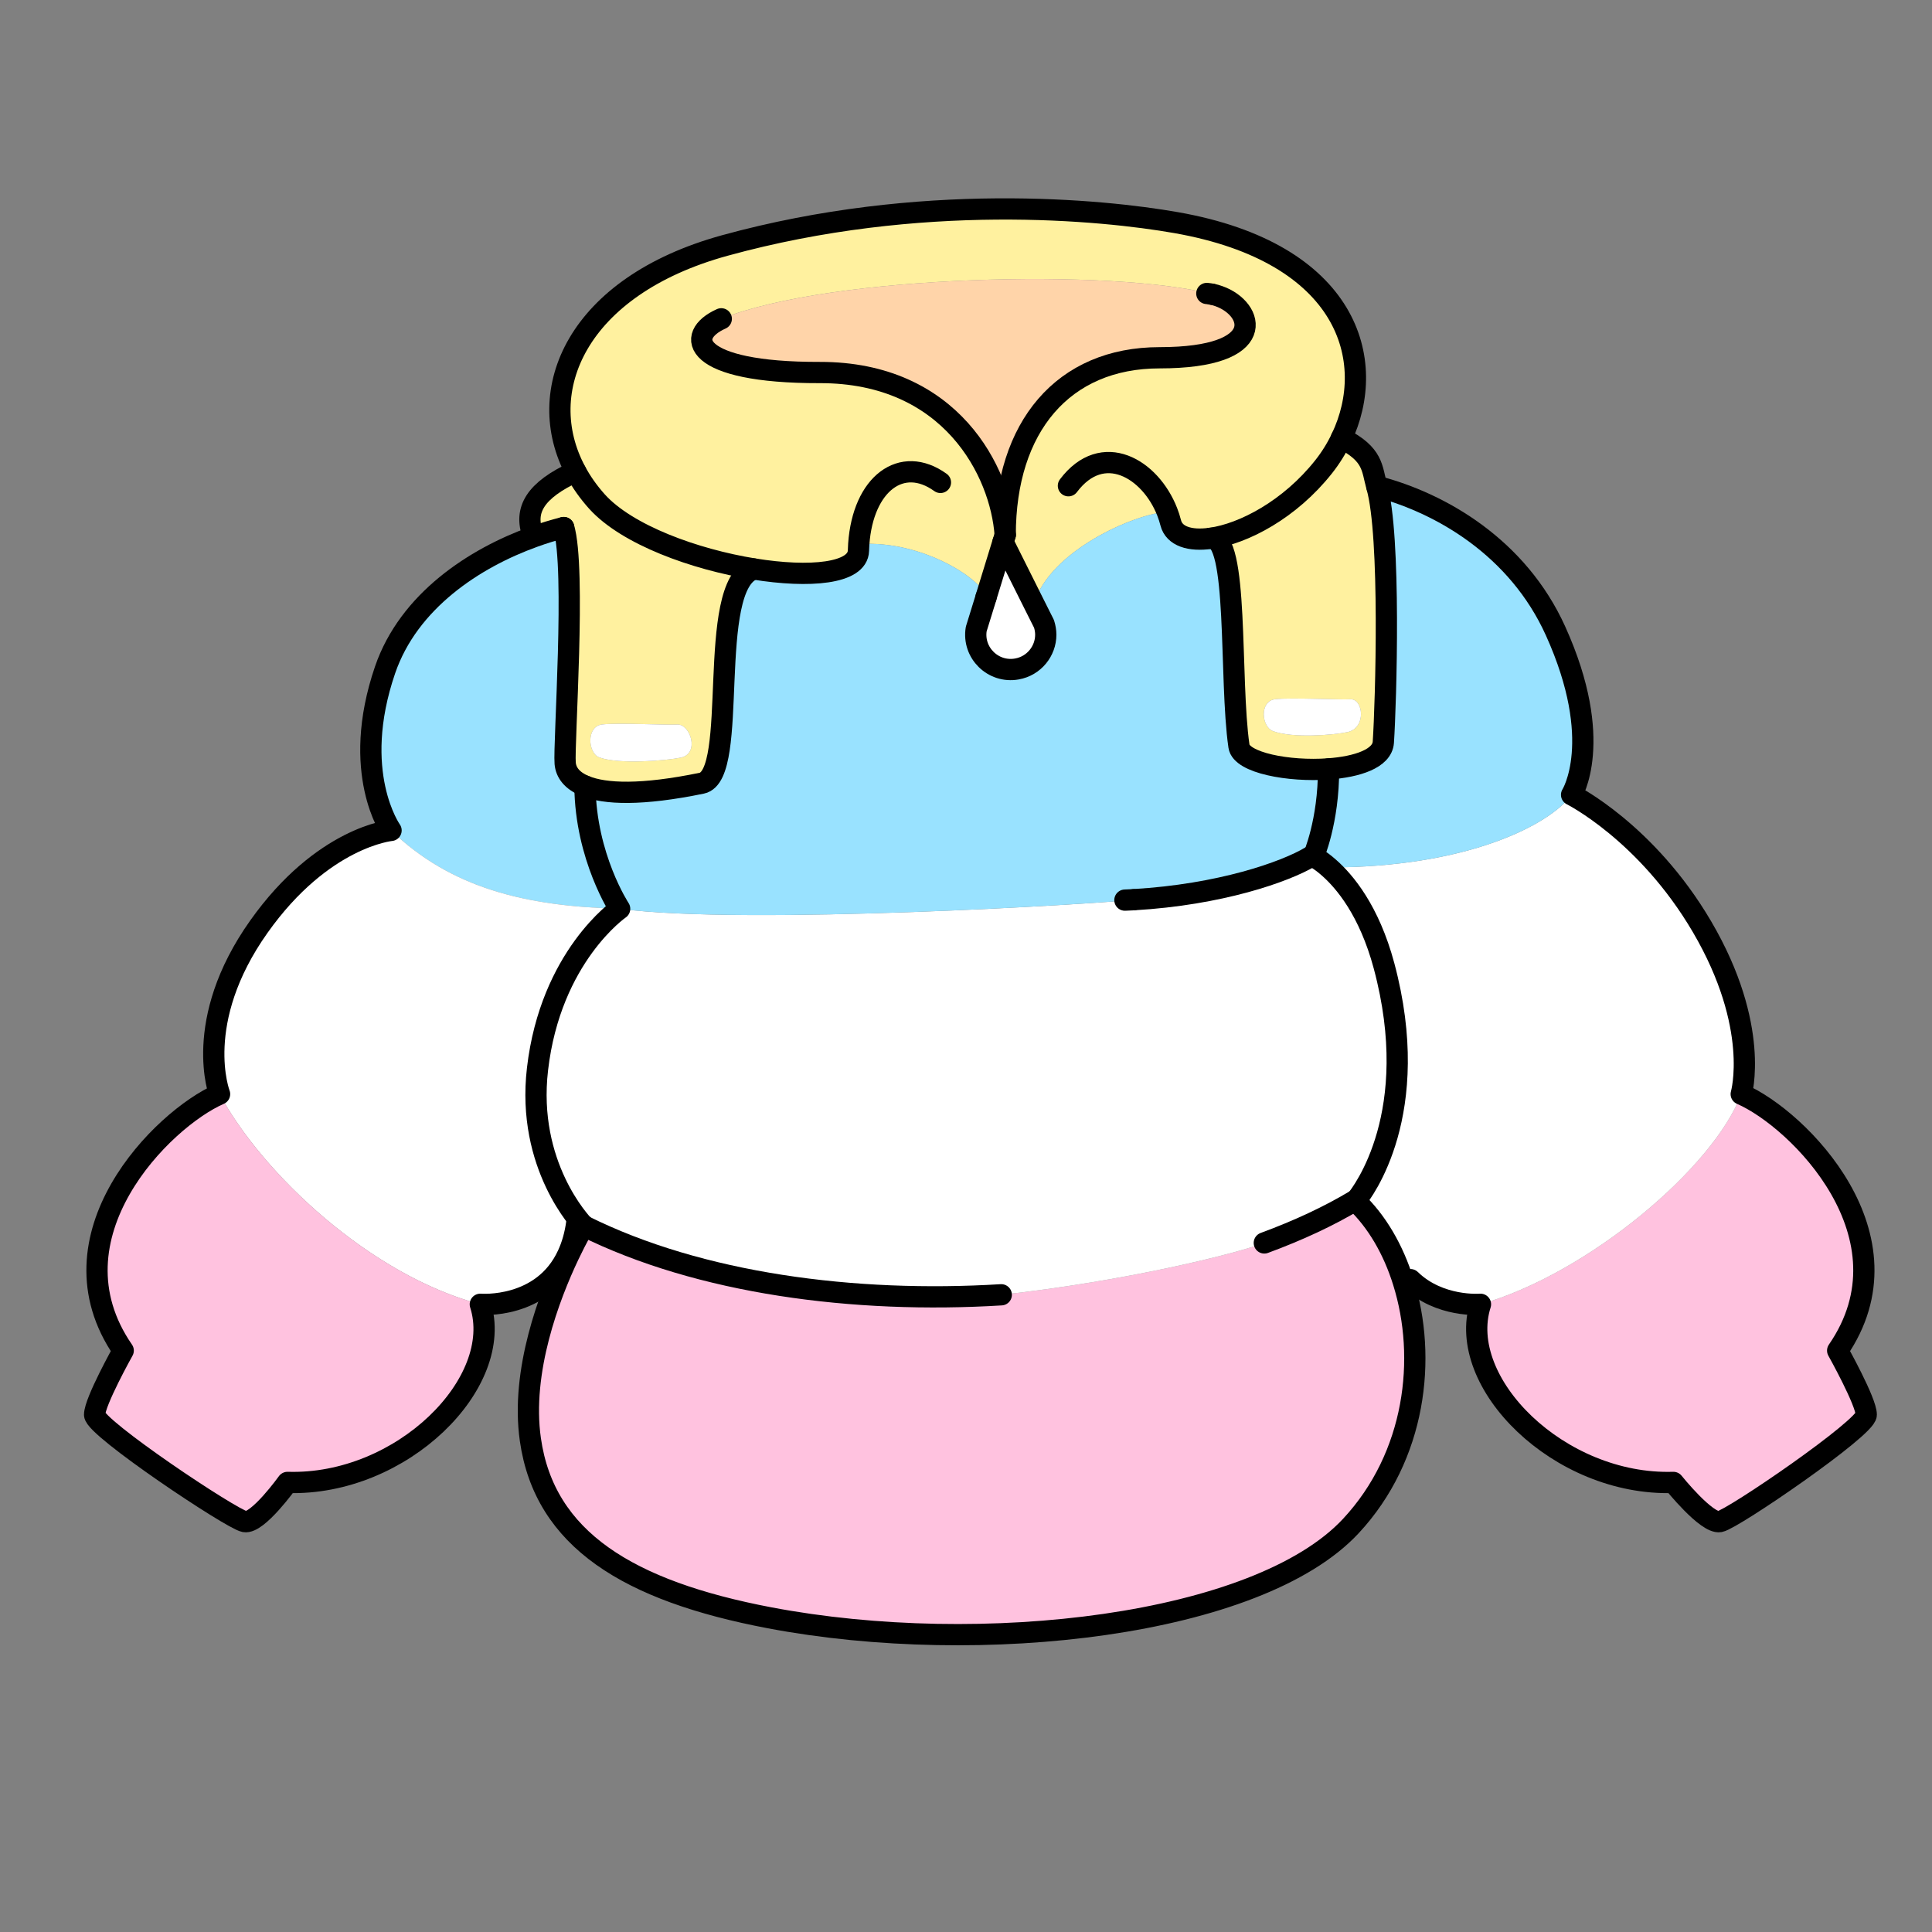
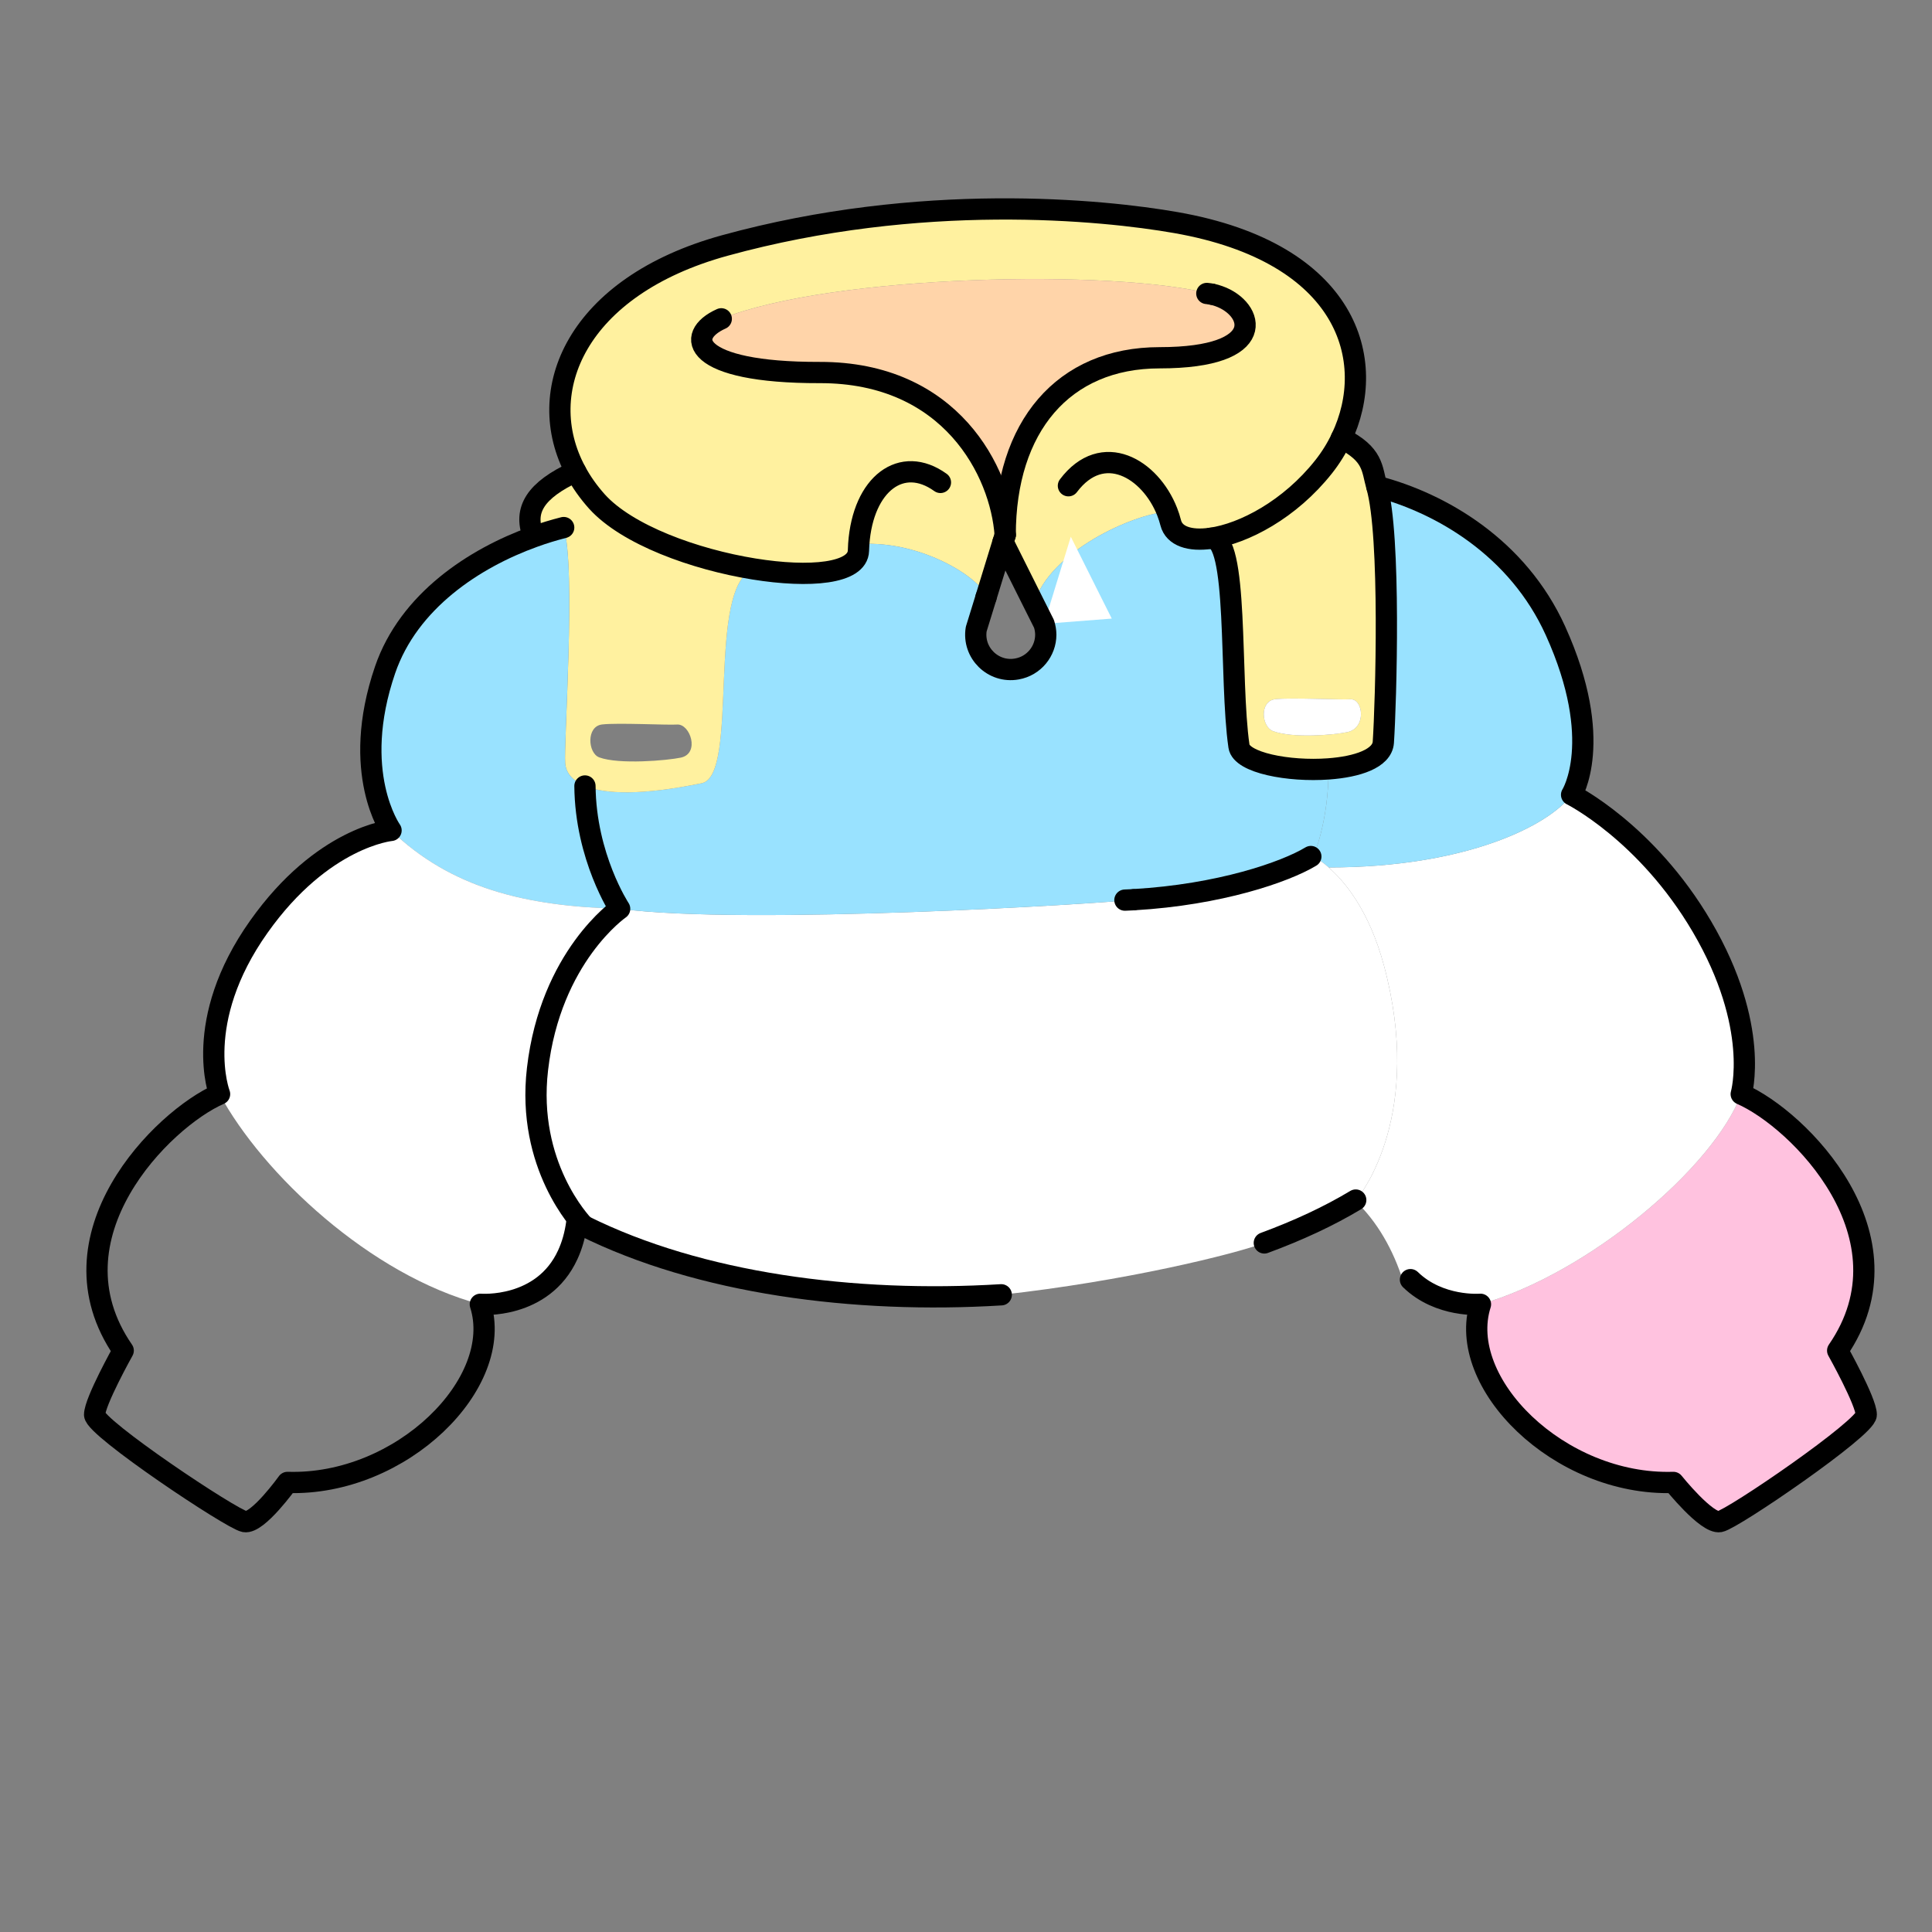
<svg xmlns="http://www.w3.org/2000/svg" id="Layer_2" viewBox="0 0 1000 1000">
  <rect x="0" y="0" width="1000" height="1000" fill="#808080" stroke="none" />
  <defs>
    <style>.cls-1,.cls-2{fill:none;}.cls-3{fill:#fff;}.cls-4{fill:#fff19f;}.cls-5{fill:#ffd4a9;}.cls-6{fill:#ffc2df;}.cls-7{fill:#99e2ff;}.cls-2{stroke:#000;stroke-linecap:round;stroke-linejoin:round;stroke-width:11px;}</style>
  </defs>
  <g id="_02">
    <g>
      <rect class="cls-1" width="1000" height="1000" />
      <g>
        <g>
          <path class="cls-6" d="m951.17,699.06s14.8,26.44,14.8,33.2-69.04,54.08-75.8,55.32c-6.8,1.24-24.04-20.28-24.04-20.28-59.16,1.84-112.76-51.64-99.84-92.2,56.04-16.04,120.8-70.92,134.96-108.8,29.6,12.88,90.6,73.76,49.92,132.76Z" />
          <path class="cls-3" d="m880.93,479.62c30.48,51.96,20.32,86.68,20.32,86.68-14.16,37.88-78.92,92.76-134.96,108.8,0,0-21.28,1.8-36.24-12.76l-3.68,1.16c-5.2-16.76-13.72-31.4-24.8-41.88,0,0,.12-.12.32-.36,3.4-4.16,34.88-45.12,14.48-121.36-7.68-28.64-20.4-43.72-28.64-50.92,71.16,0,114.2-21.76,125.72-37.6,0,0,38.8,19.36,67.48,68.24Z" />
          <path class="cls-7" d="m805.13,326.54c25.88,57.2,8.32,84.84,8.32,84.84-11.52,15.84-54.56,37.6-125.72,37.6-4.68-4.12-7.92-5.64-7.92-5.64,0,0,7.96-18.16,7.84-45.36,14.92-1.08,27.76-5.36,28.36-13.76,1.36-20.04,3.96-107.24-3.4-132.48h.04c33.24,8.68,72.96,31.68,92.48,74.8Z" />
-           <path class="cls-6" d="m726.37,663.5c12.32,39.28,6.52,90.2-27.2,126.4-48.08,51.64-191.16,68.28-300.8,47.48-73.12-13.88-116.48-40.56-123.84-92.2-5.12-35.6,9.96-74.68,19.84-95.52,4.48-9.44,7.88-15.12,7.88-15.12,59.88,29.8,139.76,40.32,216,35.64,64-7.04,120.36-20.96,136.16-26.84,17.48-6.44,33.44-13.84,47.32-22.2l.16.12c-.2.24-.32.36-.32.36,11.08,10.48,19.6,25.12,24.8,41.88Z" />
          <path class="cls-3" d="m716.37,499.9c20.4,76.24-11.08,117.2-14.48,121.36l-.16-.12c-13.88,8.36-29.84,15.76-47.32,22.2-15.8,5.88-72.16,19.8-136.16,26.84-76.24,4.68-156.12-5.84-216-35.64h-.04c-1.32-1.4-29.8-31.28-24-81.16,6.76-58.4,42.52-83,42.52-83,66,8.76,249.64-2.68,265.84-4.68.16,0,.32-.04.44-.04,44.2-2.56,78.08-14.24,91.48-22.32h1.32s3.24,1.52,7.92,5.64c8.24,7.2,20.96,22.28,28.64,50.92Z" />
          <path class="cls-4" d="m712.61,251.74c7.36,25.24,4.76,112.44,3.4,132.48-.6,8.4-13.44,12.68-28.36,13.76-20.6,1.52-45.12-3.16-46.36-11.72-5.08-34.84,0-109.36-14.6-107.64,17.04-2.36,41-14.96,58.44-37.04,3.6-4.56,6.72-9.56,9.2-14.8,16.84,8.44,15.64,15.76,18.28,24.92v.04Zm-15.2,127.2c10.04-2.12,8.24-17.48,1.44-17-4.72.36-30.76-.96-38.8-.04-8.32,1-7.08,14.32-1.16,16.52,10.28,3.84,31.6,2,38.52.52Z" />
          <path class="cls-3" d="m698.85,361.94c6.8-.48,8.6,14.88-1.44,17-6.92,1.48-28.24,3.32-38.52-.52-5.92-2.2-7.16-15.52,1.16-16.52,8.04-.92,34.08.4,38.8.04Z" />
          <path class="cls-4" d="m520.29,276.9c0-55.96,30-91.72,79.92-91.72,57,0,49-25.44,30.68-31.88-1.16-.44-2.36-.76-3.6-1-.04-.04-.08-.04-.08-.04-49.96-13.16-196.6-10.28-253.88,12.76-19.36,8.6-15.28,27.96,50.96,27.8,67.96-.16,93.72,51.44,96,84.08Zm174.04-50.12c-2.48,5.24-5.6,10.24-9.2,14.8-17.44,22.08-41.4,34.68-58.44,37.04-10.88,1.56-18.96-1.08-20.72-8-.48-1.96-1.12-3.84-1.84-5.72-17.28,1.12-60.96,20.36-68.96,47.64l-16-32-8.8,28.6c-.76-8.04-31.8-29.72-65.68-27.52h-.2c-.08,1.12-.12,2.24-.16,3.4-.32,11.92-25.2,14.16-54.12,9.48-30.56-4.92-65.68-17.64-81.24-34.92-4.4-4.92-8.08-10.12-10.96-15.52-22.48-41.8.56-95.88,77.04-116.96,101.52-27.96,195.6-18.56,233.64-11.88,89.32,15.68,104.72,71.6,85.64,111.56Z" />
          <path class="cls-7" d="m587.01,465.66c-.12,0-.28.04-.44.04-16.2,2-199.84,13.44-265.84,4.68,0,0-17.64-26.76-17.96-63.56,10.4,4.28,29.44,4.96,60.48-1.44,19.72-4.08,1.84-102.16,26.96-110.88,28.92,4.68,53.8,2.44,54.12-9.48.04-1.16.08-2.28.16-3.4h.2c33.88-2.2,64.92,19.48,65.68,27.52v.04l-5.08,16.44c-2,12.24,8.76,22.84,21.04,20.64,8.88-1.56,14.96-9.28,14.96-17.72,0-1.88-.32-3.76-.92-5.64l-5.2-10.36c8-27.28,51.68-46.52,68.96-47.64.72,1.88,1.36,3.76,1.84,5.72,1.76,6.92,9.84,9.56,20.72,8,14.6-1.72,9.52,72.8,14.6,107.64,1.24,8.56,25.76,13.24,46.36,11.72.12,27.2-7.84,45.36-7.84,45.36h-1.32c-13.4,8.08-47.28,19.76-91.48,22.32Z" />
          <path class="cls-5" d="m627.21,152.26s.04,0,.08.04c1.24.32,2.44.64,3.6,1,18.32,6.44,26.32,31.88-30.68,31.88-49.92,0-79.92,35.76-79.92,91.72-2.28-32.64-28.04-84.24-96-84.08-66.24.16-70.32-19.2-50.96-27.8,57.28-23.04,203.92-25.92,253.88-12.76Z" />
-           <path class="cls-3" d="m540.37,322.9c.6,1.88.92,3.76.92,5.64,0,8.44-6.08,16.16-14.96,17.72-12.28,2.2-23.04-8.4-21.04-20.64l5.08-16.44v-.04l8.8-28.6,16,32,5.2,10.36Z" />
+           <path class="cls-3" d="m540.37,322.9l5.08-16.44v-.04l8.8-28.6,16,32,5.2,10.36Z" />
          <path class="cls-4" d="m390.21,294.5c-25.12,8.72-7.24,106.8-26.96,110.88-31.04,6.4-50.08,5.72-60.48,1.44-6.72-2.76-9.84-6.96-10.24-11.76-.84-9.64,5.68-101.2-.76-122-5,1.28-10.28,2.84-15.6,4.8l-.32-.96c-4.76-12.92,1-23.08,22.12-32.84h.04c2.88,5.4,6.56,10.6,10.96,15.52,15.56,17.28,50.68,30,81.24,34.92Zm-37.8,97.64c10-2.16,4.84-17.6-1.96-17.12-4.76.36-30.8-1-38.8-.04-8.32.96-7.4,14.84-1.48,17.04,10.28,3.8,35.28,1.6,42.24.12Z" />
-           <path class="cls-3" d="m350.45,375.02c6.8-.48,11.96,14.96,1.96,17.12-6.96,1.48-31.96,3.68-42.24-.12-5.92-2.2-6.84-16.08,1.48-17.04,8-.96,34.04.4,38.8.04Z" />
          <path class="cls-7" d="m302.77,406.82c.32,36.8,17.96,63.56,17.96,63.56-48.92-1.28-87.32-10.76-118.32-40.56,0,0-21.32-29.88-3.08-83.12,12.24-35.64,46.2-57.8,76.84-68.84,5.32-1.96,10.6-3.52,15.6-4.8,6.44,20.8-.08,112.36.76,122,.4,4.8,3.52,9,10.24,11.76Z" />
          <path class="cls-3" d="m293.89,649.42c-13,28.4-45.28,25.68-45.28,25.68-57.08-15.12-112.76-67.64-134.96-108.8,0,0-14.52-37.52,20.36-86.68,33-46.56,68.4-49.8,68.4-49.8,31,29.8,69.4,39.28,118.32,40.56,0,0-35.76,24.6-42.52,83-5.8,49.88,22.68,79.76,24,81.16h.04s-3.4,5.68-7.88,15.12l-.48-.24Z" />
-           <path class="cls-6" d="m248.61,675.1c12.96,40.56-40.64,94.04-99.8,92.2,0,0-15.44,21.52-22.2,20.28-6.8-1.24-77.64-48.56-77.64-55.32s14.8-33.2,14.8-33.2c-40.68-59,20.32-119.88,49.88-132.76,22.2,41.16,77.88,93.68,134.96,108.8Z" />
        </g>
        <g>
          <path class="cls-2" d="m291.77,273.06c-5,1.28-10.28,2.84-15.6,4.8-30.64,11.04-64.6,33.2-76.84,68.84-18.24,53.24,3.08,83.12,3.08,83.12,0,0-35.4,3.24-68.4,49.8-34.88,49.16-20.36,86.68-20.36,86.68-29.56,12.88-90.56,73.76-49.88,132.76,0,0-14.8,26.44-14.8,33.2s70.84,54.08,77.64,55.32c6.76,1.24,22.2-20.28,22.2-20.28,59.16,1.84,112.76-51.64,99.8-92.2,0,0,32.28,2.72,45.28-25.68,2.16-4.68,3.8-10.2,4.68-16.76" />
          <path class="cls-2" d="m302.21,634.54c-1.32-1.4-29.8-31.28-24-81.16,6.76-58.4,42.52-83,42.52-83,0,0-17.64-26.76-17.96-63.56" />
-           <path class="cls-2" d="m687.65,397.98c.12,27.2-7.84,45.36-7.84,45.36,0,0,3.24,1.52,7.92,5.64,8.24,7.2,20.96,22.28,28.64,50.92,20.4,76.24-11.08,117.2-14.48,121.36-.2.24-.32.36-.32.36,11.08,10.48,19.6,25.12,24.8,41.88,12.32,39.28,6.52,90.2-27.2,126.4-48.08,51.64-191.16,68.28-300.8,47.48-73.12-13.88-116.48-40.56-123.84-92.2-5.12-35.6,9.96-74.68,19.84-95.52,4.48-9.44,7.88-15.12,7.88-15.12" />
          <path class="cls-2" d="m654.41,643.34c17.48-6.44,33.44-13.84,47.32-22.2" />
          <path class="cls-2" d="m587.01,465.66c44.2-2.56,78.08-14.24,91.48-22.32" />
          <path class="cls-2" d="m582.25,465.9c1.44-.08,2.88-.12,4.32-.2" />
          <path class="cls-2" d="m302.21,634.54h.04c59.88,29.8,139.76,40.32,216,35.64" />
          <path class="cls-2" d="m730.05,662.34c14.96,14.56,36.24,12.76,36.24,12.76-12.92,40.56,40.68,94.04,99.84,92.2,0,0,17.24,21.52,24.04,20.28,6.76-1.24,75.8-48.56,75.8-55.32s-14.8-33.2-14.8-33.2c40.68-59-20.32-119.88-49.92-132.76,0,0,10.16-34.72-20.32-86.68-28.68-48.88-67.48-68.24-67.48-68.24,0,0,17.56-27.64-8.32-84.84-19.52-43.12-59.24-66.12-92.48-74.8v-.04" />
          <path class="cls-2" d="m510.37,309.18l-5.08,16.44c-2,12.24,8.76,22.84,21.04,20.64,8.88-1.56,14.96-9.28,14.96-17.72,0-1.88-.32-3.76-.92-5.64l-5.2-10.36-16-32" />
          <polyline class="cls-2" points="520.29 276.9 519.17 280.54 510.37 309.14" />
-           <path class="cls-2" d="m390.21,294.5c-25.12,8.72-7.24,106.8-26.96,110.88-31.04,6.4-50.08,5.72-60.48,1.44-6.72-2.76-9.84-6.96-10.24-11.76-.84-9.64,5.68-101.2-.76-122" />
          <path class="cls-2" d="m520.29,276.9c-2.28-32.64-28.04-84.24-96-84.08-66.24.16-70.32-19.2-50.96-27.8" />
          <path class="cls-2" d="m627.29,152.3c1.24.24,2.44.56,3.6,1,18.32,6.44,26.32,31.88-30.68,31.88-49.92,0-79.92,35.76-79.92,91.72" />
          <path class="cls-2" d="m624.65,151.9c.88.08,1.72.2,2.56.36" />
          <path class="cls-2" d="m486.77,249.7c-20-14.4-40.08.56-42.28,31.92-.08,1.12-.12,2.24-.16,3.4-.32,11.92-25.2,14.16-54.12,9.48-30.56-4.92-65.68-17.64-81.24-34.92-4.4-4.92-8.08-10.12-10.96-15.52-22.48-41.8.56-95.88,77.04-116.96,101.52-27.96,195.6-18.56,233.64-11.88,89.32,15.68,104.72,71.6,85.64,111.56-2.48,5.24-5.6,10.24-9.2,14.8-17.44,22.08-41.4,34.68-58.44,37.04-10.88,1.56-18.96-1.08-20.72-8-.48-1.96-1.12-3.84-1.84-5.72-8.76-22.4-33.4-37-51.12-13.48" />
          <path class="cls-2" d="m297.97,244.06c-21.12,9.76-26.88,19.92-22.12,32.84" />
          <path class="cls-2" d="m626.69,278.62c14.6-1.72,9.52,72.8,14.6,107.64,1.24,8.56,25.76,13.24,46.36,11.72,14.92-1.08,27.76-5.36,28.36-13.76,1.36-20.04,3.96-107.24-3.4-132.48v-.04c-2.64-9.16-1.44-16.48-18.28-24.92h-.04" />
        </g>
      </g>
    </g>
  </g>
</svg>